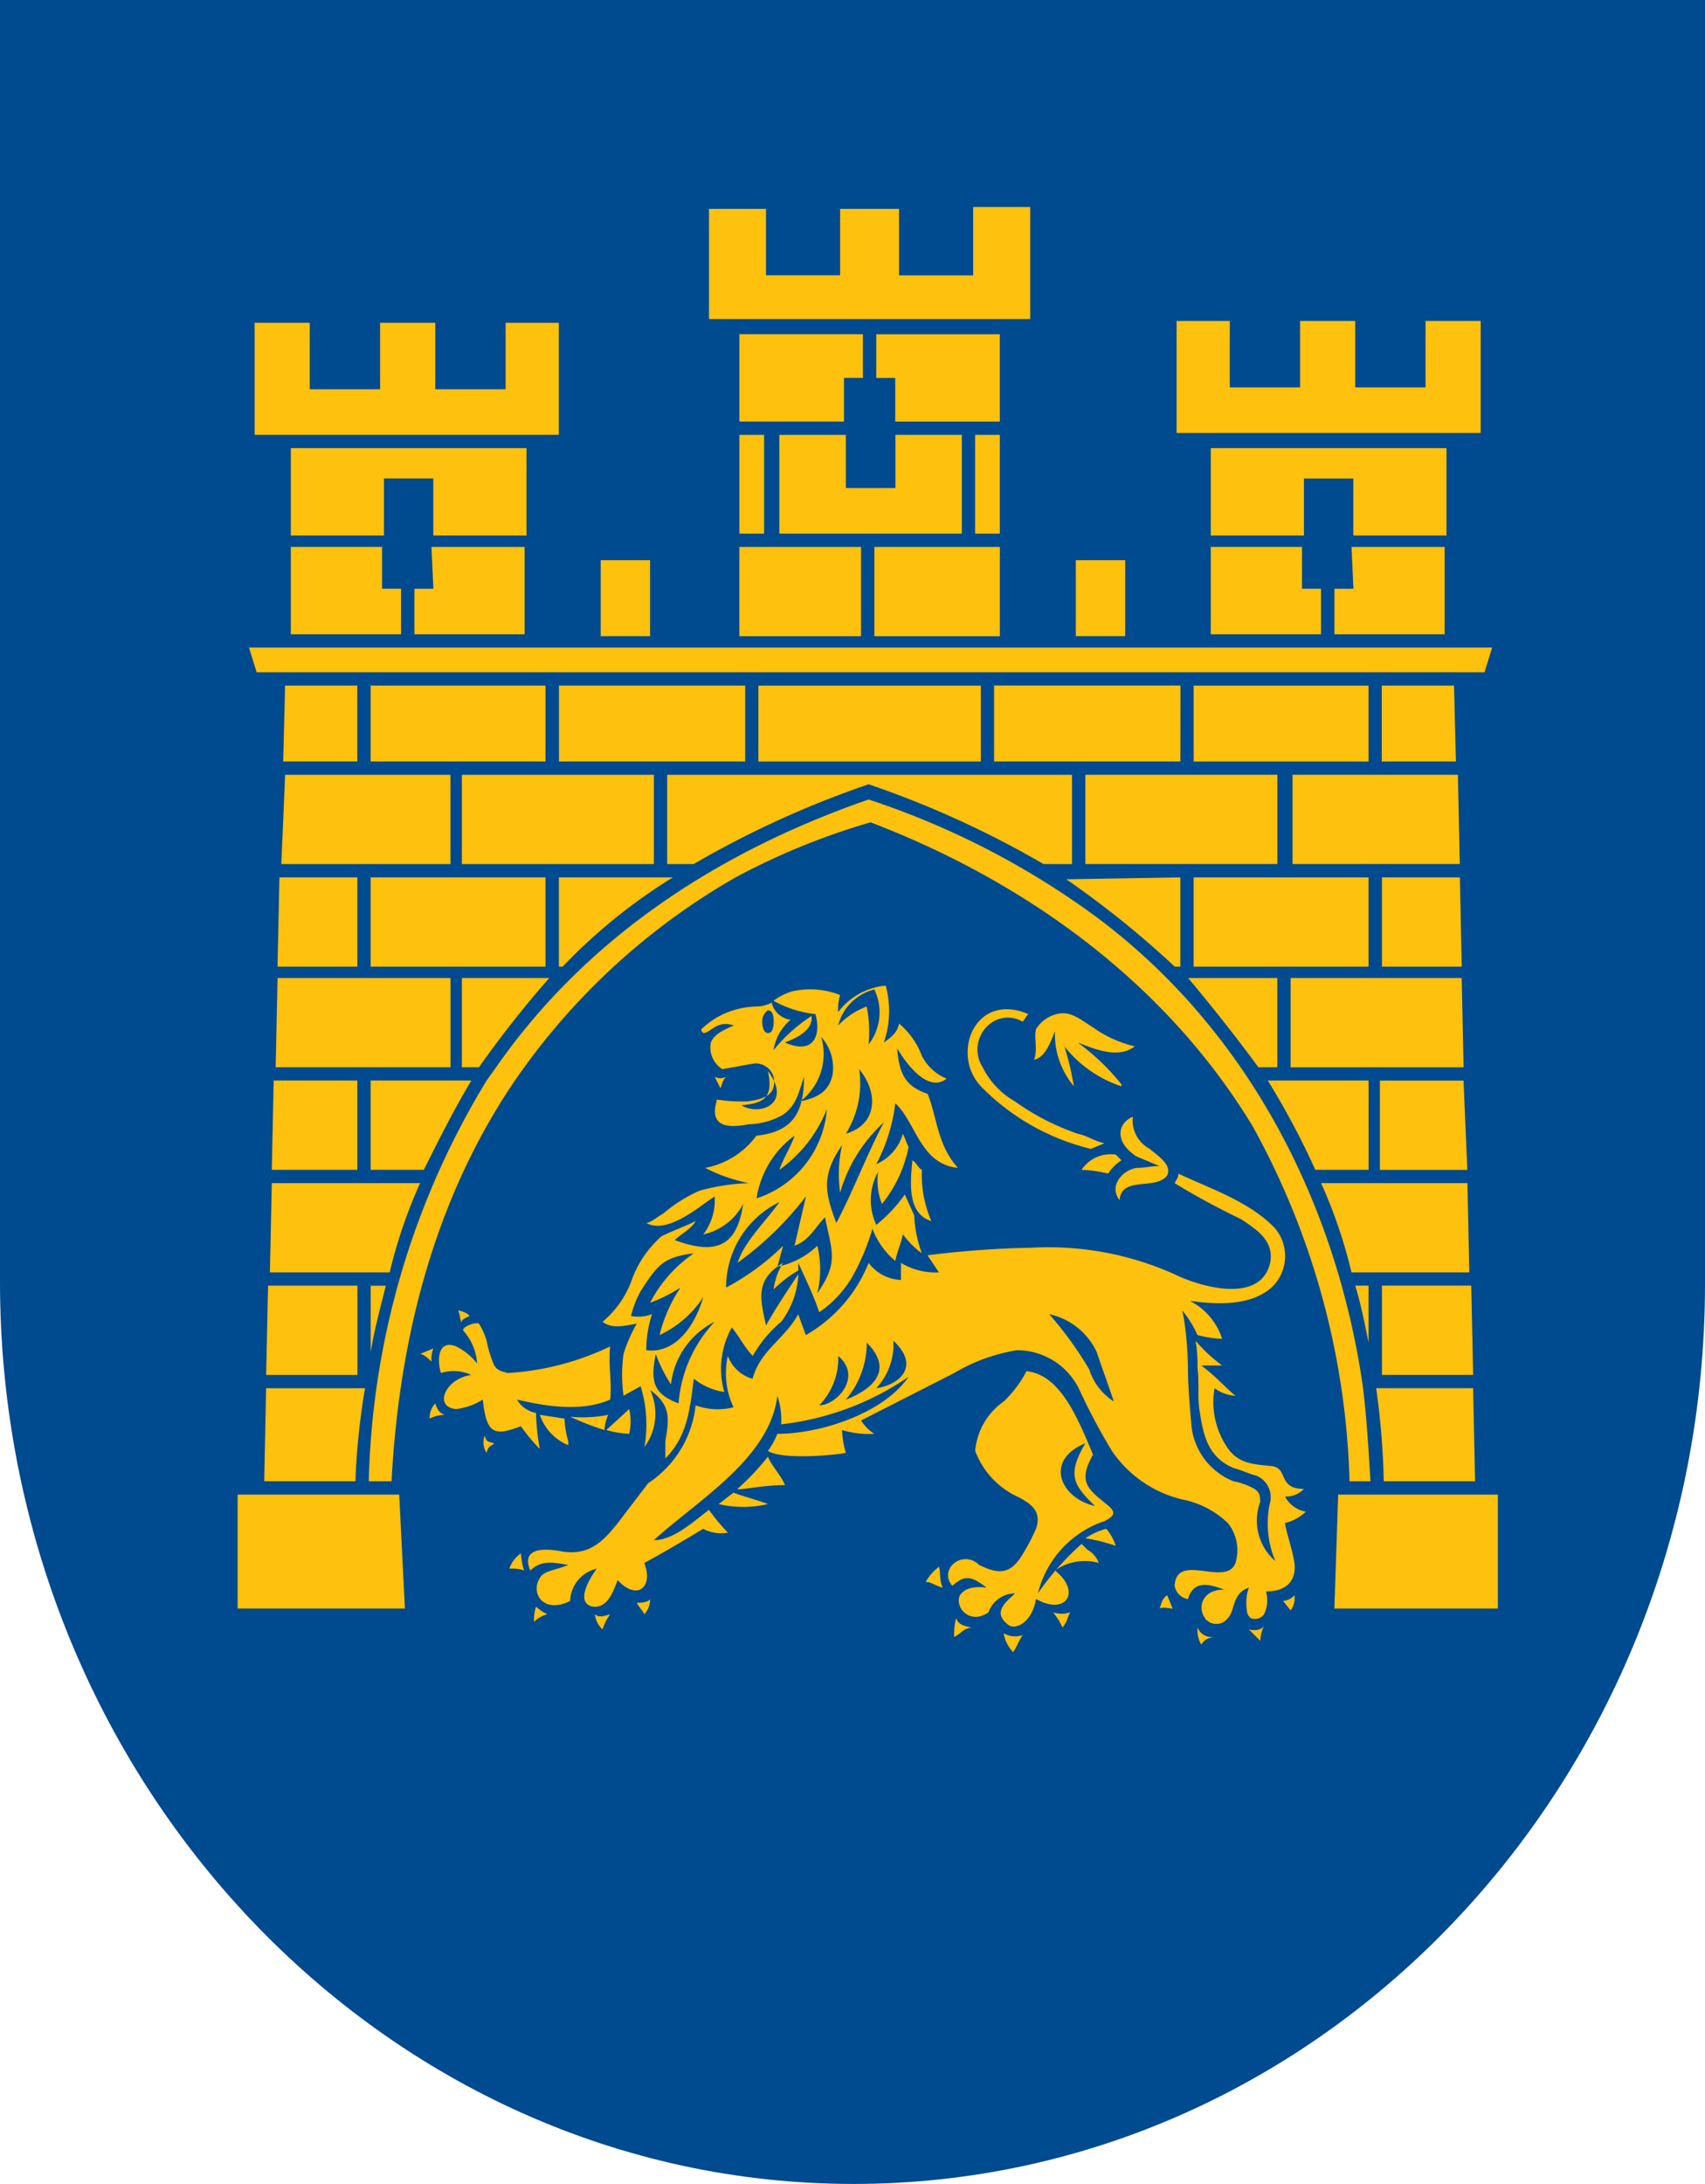
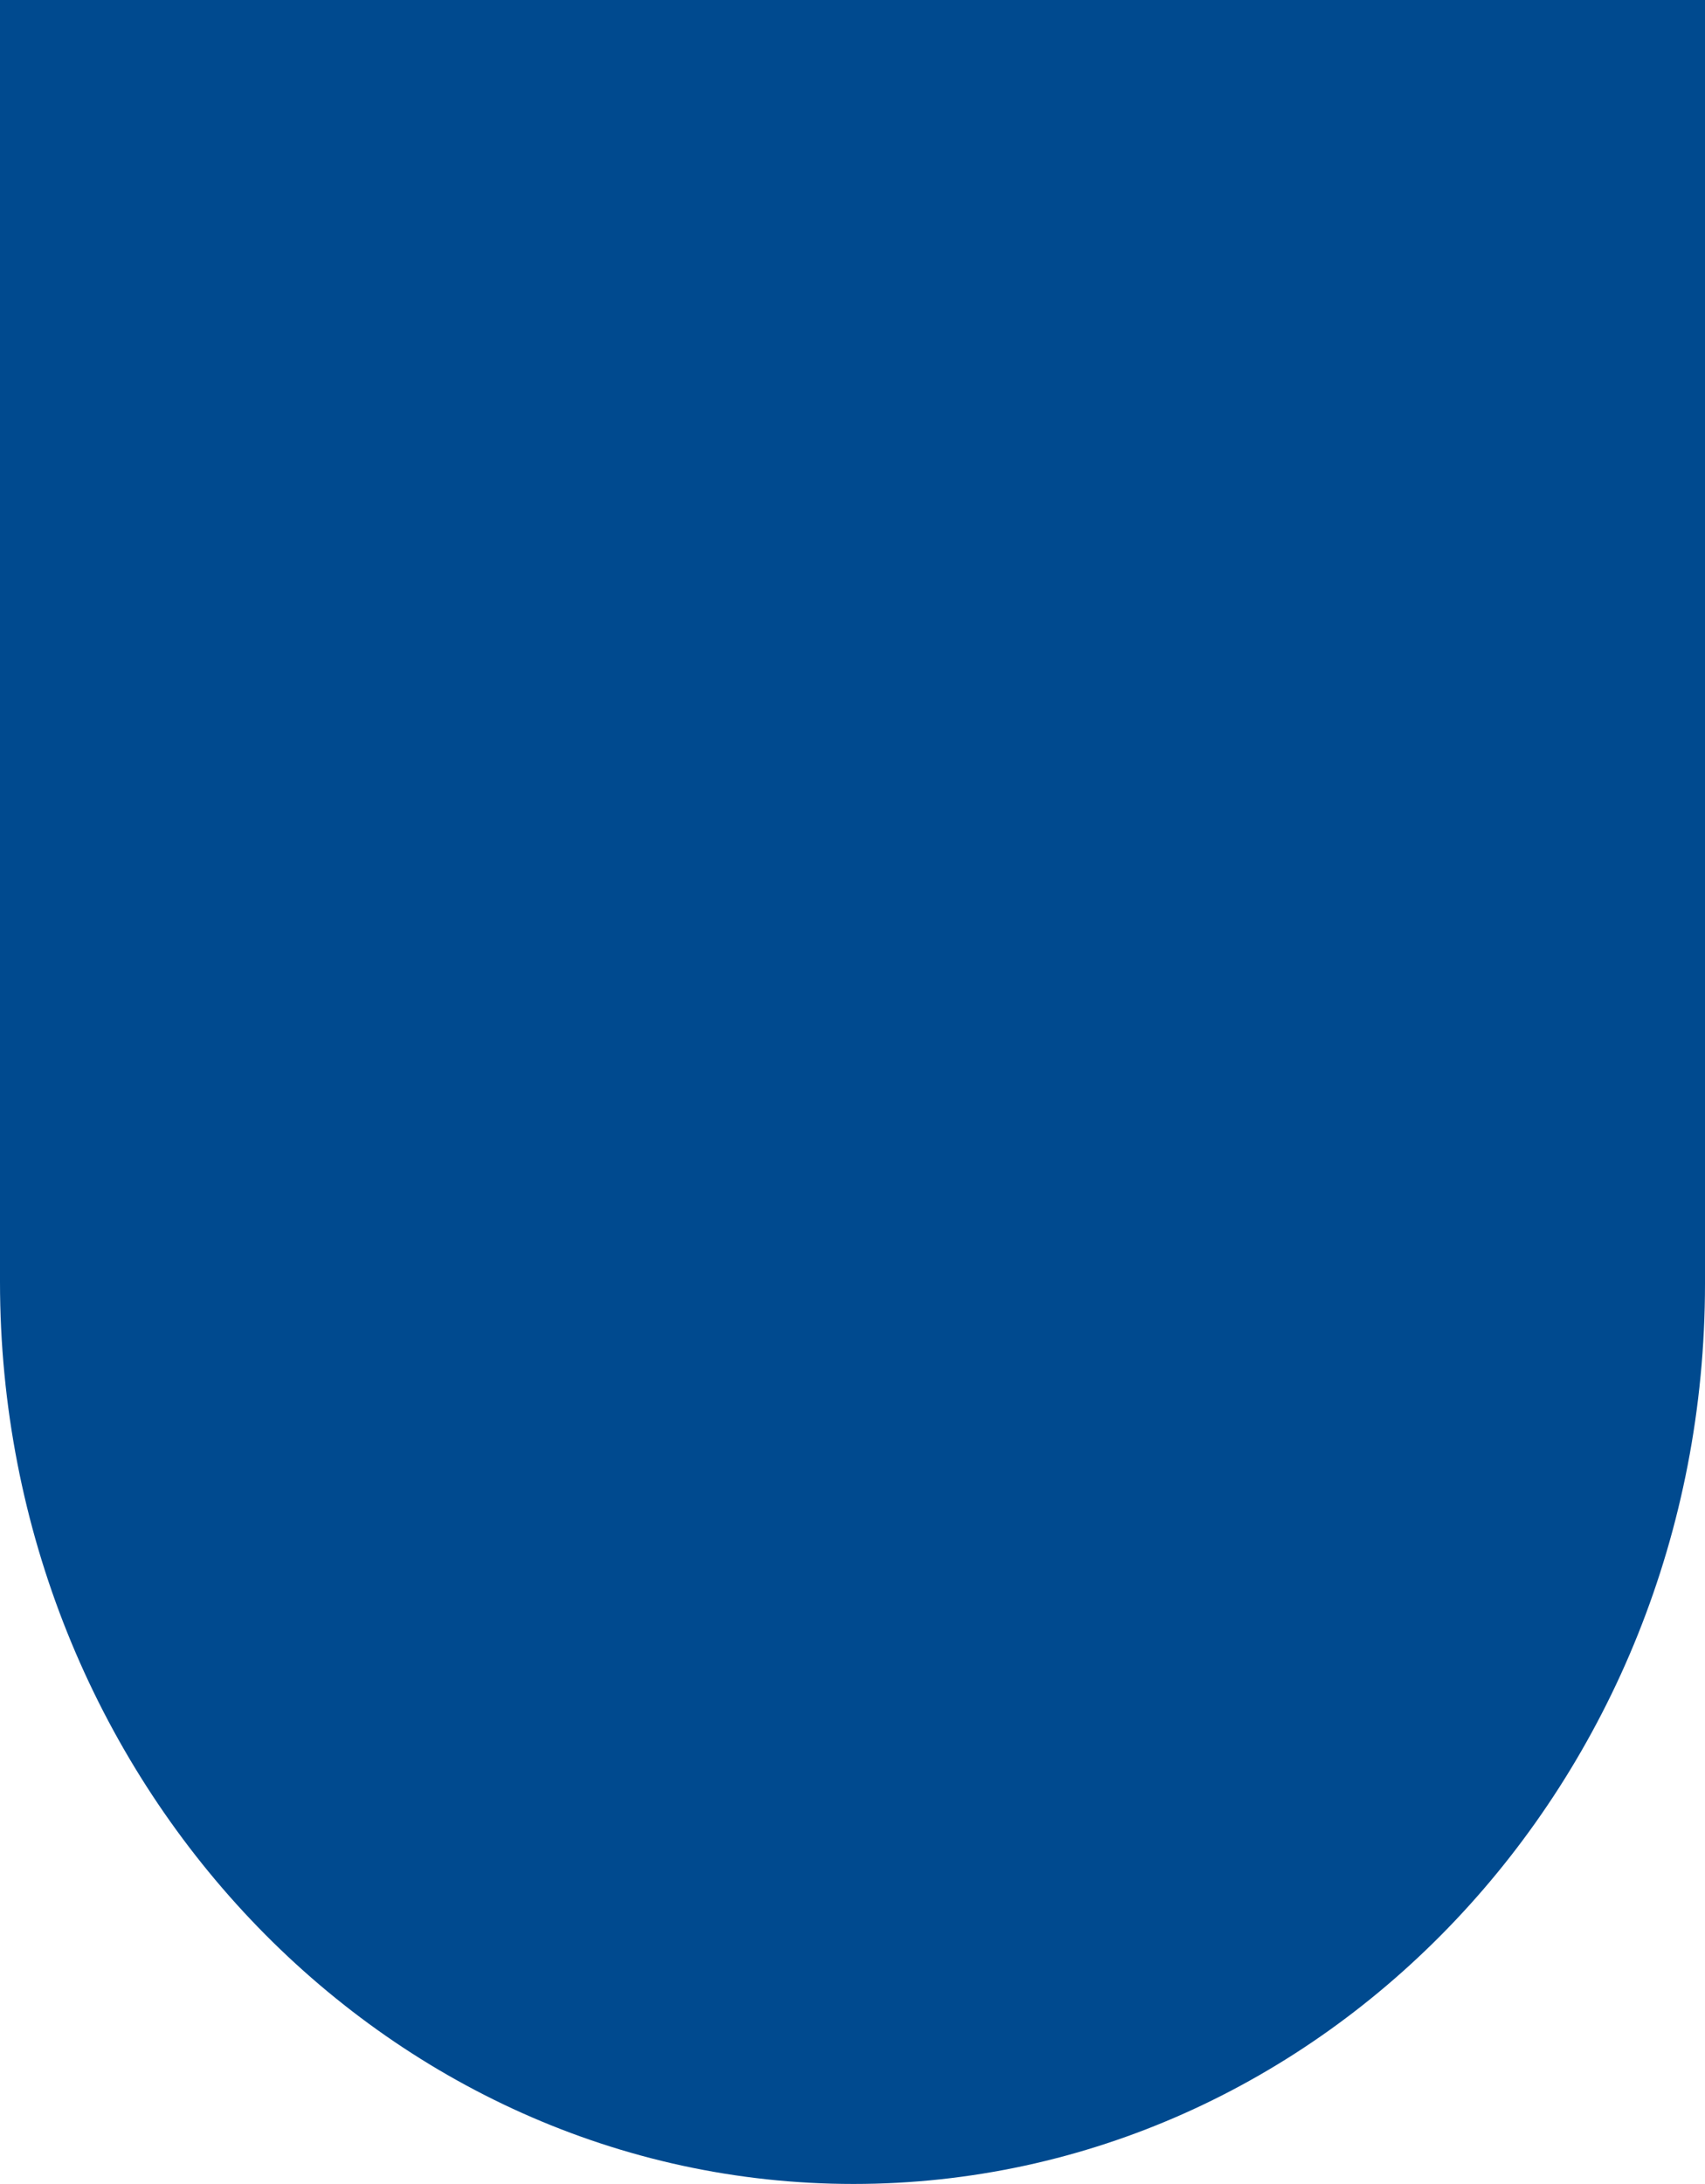
<svg xmlns="http://www.w3.org/2000/svg" width="143.759" height="184.065" viewBox="0 0 143.759 184.065">
  <g id="Сгруппировать_1" data-name="Сгруппировать 1" transform="translate(-322 -121)">
    <g id="logo" transform="translate(322 119.549)">
      <path id="Контур_20" data-name="Контур 20" d="M143.759,109.167v.48c0,41.936-32.214,75.869-71.8,75.869S0,151.424,0,109.487V1.451H143.759Z" fill="#004a8f" />
-       <path id="Контур_21" data-name="Контур 21" d="M41.558,126.38c-.16-.32-.48-.64-.64-.96.16,0,.963,0,1.123-.32A1.818,1.818,0,0,1,41.558,126.38ZM53.417,115.5c-.32-.8-1.12-1.6-1.442-2.4a20.451,20.451,0,0,1-2.565,2.719c0,.16,2.085-.32,4.007-.32ZM38.033,127.66a4.789,4.789,0,0,1,.64-1.28c-.48.16-.96.32-1.28,0A1.975,1.975,0,0,0,38.033,127.66Zm11.06-11.523c-.483.32-.8.64-1.283.96a9.157,9.157,0,0,0,4.165,0c-.8-.32-2.082-.64-2.885-.96Zm32.214,4.482a4.245,4.245,0,0,0-.8-1.44,5.924,5.924,0,0,0-1.765.8,15.036,15.036,0,0,1,2.565.64ZM22.648,104.453c.32,0,.8.48.96.64a2.722,2.722,0,0,1,.16-1.12C23.448,104.134,22.968,104.294,22.648,104.453Zm1.283,4.159a1.818,1.818,0,0,0-.483,1.283,3.016,3.016,0,0,1,1.283-.32C24.251,109.415,24.091,109.1,23.931,108.613ZM66.4,122.378a4.36,4.36,0,0,0-1.123,1.28c.483,0,.8.323,1.442.483C66.4,123.5,66.56,122.858,66.4,122.378Zm-33.014,4a3.357,3.357,0,0,1-.963-.64,3.522,3.522,0,0,0-.16,1.28,2.581,2.581,0,0,1,1.123-.64ZM31.463,122.7c-.16,0-.32-1.44-.32-1.44a2.488,2.488,0,0,0-.965,1.28A3.552,3.552,0,0,1,31.463,122.7Zm47.6-16.965a5.026,5.026,0,0,0,2.082,2.719c-.48-1.44-.963-2.719-1.442-4.162a5.77,5.77,0,0,0-4.007-3.2,30.774,30.774,0,0,1,3.365,4.642Zm-17.949,1.6c2.082-.32,3.685-1.92,1.442-4A5.4,5.4,0,0,1,61.112,107.333Zm-2.565.96c2.082-.8,4.165-2.4,1.762-4.8a7.362,7.362,0,0,1-1.765,4.8Zm-2.245.48c1.442,0,3.688-2.4,1.6-4.159a5.665,5.665,0,0,1-1.6,4.159Zm39.267,7.684a2.482,2.482,0,0,0,1.762,1.28,3.818,3.818,0,0,1-1.765.96c.163.963.643,2.242.8,3.365s-.32,2.4-2.4,2.4a2.675,2.675,0,0,1-.16,1.92.923.923,0,0,1-1.123.32.831.831,0,0,1-.32-.64,3.92,3.92,0,0,1,.16-1.922c-1.442.483-1.123,1.922-1.765,2.562a1.2,1.2,0,0,1-1.6.32c-.163-.16-.323-.16-.323-.32-.64-.8-.32-2.4,1.6-2.4-1.283-.483-2.565-.8-3.045.8a1.365,1.365,0,0,1-1.123-1.123c.163-2.879,4.33.16,5.13-1.92a3.662,3.662,0,0,0-.643-3.362,7.631,7.631,0,0,0-3.525-1.92,9.975,9.975,0,0,1-6.25-4.162,51.832,51.832,0,0,1-2.725-5.122,5.814,5.814,0,0,0-5.287-3.362,14.971,14.971,0,0,0-5.29,1.922l-7.852,4a3.724,3.724,0,0,0,1.123,1.123,7.94,7.94,0,0,1-2.725-.32,8.029,8.029,0,0,0,.32,1.92c-.643.16-5.29.64-6.572-.16a6.39,6.39,0,0,0,.8-1.44c3.688,0,8.975-1.76,11.06-4.8a23.714,23.714,0,0,1-10.74,4,6.218,6.218,0,0,0-.32-2.4c-.64,5.282-6.73,8.8-10.417,12.163,1.6,0,3.2-1.44,4.647-2.559a17,17,0,0,0,1.6,1.922,3.206,3.206,0,0,1-2.082-.32c-1.6.96-3.2,1.92-4.967,2.879.8,2.082-.643,3.2-2.245,1.44-.32.8-.8,2.4-2.085,2.242-1.6-.32-.16-2.562.323-3.2a2.885,2.885,0,0,0-2.245,2.719c-2.242,1.12-3.365-.64-2.565-1.922.323-.64,1.283-.64,2.405-1.12-1.123-.16-2.242-.48-3.2.48-.8-1.92,1.123-1.92,2.725-1.6,2.242.32,3.365-.8,4.647-2.4l2.565-3.365a8.963,8.963,0,0,0,4-6.561,5.4,5.4,0,0,0,3.2.163,6.658,6.658,0,0,1-.48-4.322,3.125,3.125,0,0,0,2.085,1.92c.64-2.4,2.722-3.362,3.845-5.442l.643,1.76A12.215,12.215,0,0,0,60.47,96.77a3.573,3.573,0,0,0,2.725,1.44V96.77a5.638,5.638,0,0,0,3.2.8l-.963-1.44a81.654,81.654,0,0,1,8.815-.64,25.968,25.968,0,0,1,12.02,2.24c1.925.96,7.052,2.562,8.015-.8.48-1.92-.963-2.882-2.405-3.842a62.99,62.99,0,0,1-5.61-3.039c.163-.32.323-.48.323-.8,2.722,1.28,6.09,2.4,8.172,4.639a3.645,3.645,0,0,1-.16,4.8c-1.765,1.762-4.807,1.6-7.052,1.283a5.422,5.422,0,0,1,2.725,3.2,9.386,9.386,0,0,1-2.082-.32,9.079,9.079,0,0,0-1.283-2.08l.16.8a31.064,31.064,0,0,1,.32,3.842c0,1.76.16,3.519.32,5.282a5.668,5.668,0,0,0,3.528,4.482,5.748,5.748,0,0,1,1.762.64c.48.32.48.64.48,1.12a4.5,4.5,0,0,0,1.282,4.965,8.161,8.161,0,0,1-.48-4.8,1.968,1.968,0,0,0-1.123-2.4c-.64-.16-1.283-.483-1.922-.643-2.245-.96-2.565-2.879-2.885-4.962-.16-1.12,0-2.4-.16-3.519a10.587,10.587,0,0,0-.16-2.242,13.849,13.849,0,0,0,2.242,2.082H88.517c1.283.96,1.922,1.76,2.885,2.559a3.373,3.373,0,0,1-1.765-.64,6.782,6.782,0,0,0,1.285,5.282c.96,1.12,2.082,1.12,3.525,1.28s.48,1.922,2.725,1.922a2.06,2.06,0,0,1-1.6.64Zm-3.045,11.2.96.96a3.708,3.708,0,0,1,.323-1.28C93.644,127.66,93.164,127.82,92.524,127.66Zm3.525-1.6a1.724,1.724,0,0,0,.32-1.28,1.383,1.383,0,0,1-.96.48ZM26.816,101.251c-.163-.32-.965-.48-.965-.48.163.32.163.8.323,1.12-.16-.32.32-.48.643-.64ZM88.2,127.5a2.377,2.377,0,0,0,.32,1.44c.32-.48.48-.48.963-.64A1.268,1.268,0,0,1,88.2,127.5Zm-16.347.48a3.038,3.038,0,0,0,.8,1.6c.323-.48.483-.96.8-1.44A1.894,1.894,0,0,1,71.85,127.98Zm4.165-1.76a5.533,5.533,0,0,1,.8,1.28c.48-.64.32-.64.643-1.28a2.223,2.223,0,0,1-1.442,0Zm-6.89,1.28c-.8-.16-1.123-.32-1.283-.8a5.442,5.442,0,0,0-.16,1.6C68.322,127.98,68.322,127.66,69.125,127.5Zm16.507-2.719c-.48.32-.48.8-.64,1.12.32-.16.8,0,1.12,0C85.952,125.58,85.792,125.1,85.632,124.78Zm-6.892-12.806c-3.525,1.44-2.082,4.642.8,5.282C77.779,115.5,77.14,114.7,78.739,111.975Zm1.123,10.083a4.334,4.334,0,0,0-3.685.64c2.242,1.762.96,3.842-1.6,2.4-.323,1.922-1.6,2.565-2.245,2.242-1.6-1.12-.16-2.08.48-2.719a2.411,2.411,0,0,0-2.242,1.6c-1.6,1.12-2.885-.48-2.405-1.44.32-.48.963-.8,2.245-.64-1.442-1.123-1.922-.963-2.885-.163a1.255,1.255,0,0,1,0-1.76,1.55,1.55,0,0,1,2.242,0c1.605.8,2.565.8,3.528-.64a17.815,17.815,0,0,0,1.283-2.4c.48-1.442-.323-2.082-1.6-2.722a6.932,6.932,0,0,1-3.528-3.842,5.656,5.656,0,0,1,2.405-4.162,9.77,9.77,0,0,0,1.922-2.559c2.885.32,4.327,4,5.61,7.041-1.283,2.242-.48,2.882,1.123,4.165.8.637.8.957-.16,1.437a8.587,8.587,0,0,0-5.61,6.084,22.864,22.864,0,0,1,3.685-4.165l.48.483a2.162,2.162,0,0,1,.965,1.12ZM31.143,110.535a16.942,16.942,0,0,0,1.6,1.92,19.588,19.588,0,0,1-.32-3.039,2.324,2.324,0,0,1-1.6-1.123c2.082.48,5.287,1.123,7.852,0,.16-1.44-.163-2.879,0-4.482a23.052,23.052,0,0,1-8.655,2.242c-.483-.16-.8-.16-1.123-.64a10.371,10.371,0,0,1-.64-2.082,5.793,5.793,0,0,0-.643-1.44c-.32-.16-1.6.32-1.283.64a4.525,4.525,0,0,1,1.123,2.722,5.006,5.006,0,0,0-1.765-1.442c-1.6-.64-1.6,1.283-1.28,2.242a3.567,3.567,0,0,1,2.565.16c-2.245.32-3.2,2.719-1.283,2.879a5.4,5.4,0,0,0,2.242-.8c.323,2.722.8,3.2,3.208,2.242ZM64.157,88.126c-.16,1.762-.483,4.482,1.6,5.122a9.893,9.893,0,0,1-.8-4.319c-.32-.163-.48-.643-.8-.8ZM41.238,99.172a8.036,8.036,0,0,0-.8,2.08,3.338,3.338,0,0,0,1.762-.16,10.039,10.039,0,0,0-.48,3.039c2.565.323,4.165-2.24,4.807-4.479a8.815,8.815,0,0,1-3.688,3.2,12.741,12.741,0,0,1,1.765-4,12.876,12.876,0,0,1-2.565,1.28,11.4,11.4,0,0,1,3.685-4.165c-2.565.323-3.045.965-4.487,3.2Zm6.25,2.559a6.757,6.757,0,0,0-3.685,5.282,12.761,12.761,0,0,1-1.283-2.559c-.48,2.4-.16,3.359,1.922,4.159A11.285,11.285,0,0,1,47.488,101.731Zm5.45-10.083a8.007,8.007,0,0,0-4.487,7.2,20.642,20.642,0,0,0,4.807-3.519l-.48,1.76a6.842,6.842,0,0,0,3.365-1.76,8.44,8.44,0,0,1,0,4c1.765-2.559,1.283-3.359.643-6.4-.8.8-1.283,1.92-2.565,2.4l.963-4.165a27.4,27.4,0,0,1-5.77,5.6c.64-1.92,2.565-3.682,3.525-5.122Zm1.283-5.6a8.029,8.029,0,0,0-3.2,5.282,8.612,8.612,0,0,0,5.93-7.524,11.507,11.507,0,0,1-4.007,5.124c.32-.963.963-1.922,1.283-2.882Zm2.245-8.324A5.027,5.027,0,0,1,54.7,83.164c1.442-.32,2.405-.8,2.725-2.24a3.867,3.867,0,0,0-.96-3.2Zm4.487-4A4.192,4.192,0,0,0,57.9,76.763a6.35,6.35,0,0,1,2.405-1.6,10.764,10.764,0,0,1,.16,3.2,4.434,4.434,0,0,0,.483-4.642ZM59.67,80.445a8.039,8.039,0,0,1-1.123,5.442C61.272,85.086,61.272,82.364,59.67,80.445Zm2.082,4.482a12.808,12.808,0,0,0-3.685,5.922,11.1,11.1,0,0,1,.16-4c-1.765,2.559-1.442,4-.483,6.559,1.442-2.719,2.565-5.762,4.007-8.481Zm-12.02-1.442c1.6.963,4.327-.16,2.242-2.879C52.458,82.844,51.655,83.324,49.733,83.484ZM51.5,76.443c0,.48.157.96.477.96s.483-.32.483-.96-.16-.96-.483-.96a1.14,1.14,0,0,0-.48.96Zm-10.58,25.449c-.963.16-2.082.48-2.885-.16a8.173,8.173,0,0,0,2.405-3.362A9.041,9.041,0,0,1,43,94.53c.96-.483,1.922-.8,2.882-1.283-.32.64-1.28,1.123-1.762,1.6,3.848,1.442,5.29.163,5.77-3.039a5.006,5.006,0,0,1-3.365,2.562,4.728,4.728,0,0,0,.96-3.2c-1.44.96-4,3.2-5.767,2.24.32,0,1.12-.64,1.442-.8a12.15,12.15,0,0,1,3.045-1.92,17.415,17.415,0,0,1,4.165-.64,14.265,14.265,0,0,1-3.685-1.283,6.991,6.991,0,0,0,4.327-2.719c3.045-.32,4.007-1.922,4.007-4.965-.483,1.442-.643,2.4-1.765,3.2a6,6,0,0,1-2.885.8c-1.6.32-3.365.32-2.722-1.922V83a13.8,13.8,0,0,0,2.565.16c1.28-.16,2.562-.48,2.242-2.08a1.59,1.59,0,0,0-1.6-1.12c-.963.16-1.765.32-2.725.48a2.151,2.151,0,0,1-.963-2.242c.32-.8,1.283-1.12,1.925-1.44-1.442-.48-1.925.64-2.565.64-.16-.16-.16-.16-.16-.32a6.721,6.721,0,0,1,2.242-1.44,7.275,7.275,0,0,1,2.565-.48,2.993,2.993,0,0,0,1.123-.32,1.878,1.878,0,0,0,1.6,1.44,4.157,4.157,0,0,0-1.44,2.559,13.724,13.724,0,0,1,3.2-2.879c.16,1.28-1.442,1.92-2.245,2.24,2.565,1.123,3.048-.8,2.565-2.4a9.107,9.107,0,0,1-3.525-1.12,4.948,4.948,0,0,1,1.6-.8,6.889,6.889,0,0,1,4.01.317,4.382,4.382,0,0,0-.163,1.442A5.684,5.684,0,0,1,61.912,73.4a8.2,8.2,0,0,1-.16,4.8c.64-.48,1.123-.8,1.283-1.6a6.536,6.536,0,0,1,1.922,2.722,4.075,4.075,0,0,0,2.085,1.92c-1.6,1.28-3.528-1.44-4.167-2.562.16,2.082.64,3.2,2.565,3.842.8,1.922.8,4.322,2.565,6.242-3.208-.32-3.53-3.839-5.29-5.442a14.627,14.627,0,0,1-1.6,5.122,3.963,3.963,0,0,0,2.242-2.559c.16.32.32.8.48,1.12a11.014,11.014,0,0,1-2.242,4.8,5.142,5.142,0,0,1-.32-2.722,4.92,4.92,0,0,0-.16,4.482,12.042,12.042,0,0,0,2.4-2.56l.8,1.76a10.327,10.327,0,0,0,.643,3.2,7.587,7.587,0,0,1-1.6-1.6c-.163.8-.483,1.442-.643,2.242a6.542,6.542,0,0,1-1.925-2.722,19.028,19.028,0,0,1-1.762,4.165,9.285,9.285,0,0,1-2.725,2.879c-.48-1.44-1.12-2.722-1.762-4.162v.64a10.287,10.287,0,0,0-2.082,1.6,5.374,5.374,0,0,1,.8-2.24c-2.4,1.44-1.922,3.042-1.442,5.282.8-1.44,1.765-2.882,2.725-4.322a7.147,7.147,0,0,1-1.442,4,10.458,10.458,0,0,0-2.4,2.882c-.643-.643-1.123-1.6-1.765-2.4a7.173,7.173,0,0,0-.64,5.439,5.271,5.271,0,0,1-2.565-1.12c-.32,2.4-.48,4.8-2.4,6.721v-1.44c.32-1.92.48-3.042-1.283-4.322a4.725,4.725,0,0,1-.48,4.8,10.988,10.988,0,0,0-.323-5.122l-1.442.8a12.958,12.958,0,0,1,0-3.519,12.5,12.5,0,0,1,1.123-2.562Zm37.5-12.963a10.874,10.874,0,0,1,2.245.317,3.715,3.715,0,0,1,1.123-1.12l-.483-.48a2.951,2.951,0,0,0-2.885,1.28ZM47.97,82.044c.16-.32.16-.64.48-.96a1.023,1.023,0,0,1-.963,0l.483.96Zm21.954-.16a19.362,19.362,0,0,0,9.295,5.282c.323-.16.8-.32,1.125-.48-.8-.16-1.442-.64-2.245-.8a20.663,20.663,0,0,1-5.29-2.722,6.785,6.785,0,0,1-2.722-2.879,2.754,2.754,0,0,1,.64-3.682,2.427,2.427,0,0,1,2.725-.16c.16-.16.32-.48.48-.64-4.487-1.922-6.57,3.359-4,6.082Zm14.265,5.282a2.689,2.689,0,0,1-1.442-2.719c-1.442.64-1.442,2.24.32,3.359l1.925.8c-.643,0-1.283.16-1.925.16-1.12.16-2.4,1.442-1.442,2.722.163-2.08,3.045-.8,4.007-2.08.48-.963-.963-1.762-1.442-2.242ZM38.516,109.575a10.819,10.819,0,0,1-3.208.16,21.572,21.572,0,0,0,2.885,1.12,3.765,3.765,0,0,1,.32-1.28Zm-9.617,2.4c-.64-.16-.64-.16-.8-.64a1.553,1.553,0,0,0,.16,1.44C28.418,112.135,28.578,112.295,28.9,111.975Zm11.38-.8a4.562,4.562,0,0,0,0-2.082l-1.925,1.762A8.074,8.074,0,0,0,40.278,111.175Zm-5.45-1.28-2.082-.32a4.205,4.205,0,0,0,2.4,2.559v-.32a8.029,8.029,0,0,1-.32-1.92ZM75.857,75.963a2.824,2.824,0,0,0-1.283,1.12c-.16.8.16,1.76-.16,2.562.96-.16,1.442-1.6,1.762-2.4a6.837,6.837,0,0,0,1.6,4.639,25.278,25.278,0,0,0-.8-3.362,10.182,10.182,0,0,0,4.81,3.365v-.163A19.247,19.247,0,0,0,78.1,78.2c1.283.48,3.365,1.442,4.807.32a10.026,10.026,0,0,1-3.525-1.6C78.1,76.123,77.3,75.323,75.857,75.963ZM89.316,36.429v7.364h9.295V39.948h-1.6V36.426h-7.7Zm13.945,70.9a64.8,64.8,0,0,1,.64,7.844h7.7l-.163-7.844h-8.172ZM82.107,37.548H77.939v6.4H82.1v-6.4Zm4.327-20.167v9.444h25.642V17.381h-4.65v5.6H101.5v-5.6H96.849v5.6h-5.93v-5.6H86.432ZM10.946,63.157H25.211V55.636H11.269l-.32,7.521ZM109.188,28.1H89.316v7.364h7.855v-4.8h4.165v4.8h7.855V28.1ZM22.651,90.048H10.146l-.16,7.521h10.1a41.707,41.707,0,0,1,2.565-7.521ZM9.509,115.174h7.7v-.317a58.974,58.974,0,0,1,.8-7.524H9.666l-.16,7.844ZM99.739,125.9h13.782v-9.6H100.059Zm-92.312,0H21.369l-.48-9.6H7.264v9.6h.163ZM42.04,37.548H37.876v6.4H42.04v-6.4Zm68.916,52.5H98.617a41.707,41.707,0,0,1,2.565,7.521h9.935l-.16-7.521Zm-8.335,8.641H101.5c.48,1.6.8,3.2,1.12,4.8v-4.8Zm-1.28-58.739h-1.6v3.842h9.295V36.429h-7.852l.16,3.522ZM47.008,7.778v9.444H74.092V7.778H69.285v5.764h-6.25V7.935h-4.97v5.6h-6.25v-5.6H47.008V7.775ZM23.774,39.951H22.169v3.842h9.295V36.429H23.608l.163,3.522ZM112.4,46.992l.64-2.08H8.224l.643,2.08H112.4ZM11.749,36.429v7.364h9.295V39.948h-1.6V36.426h-7.7ZM31.463,28.1H11.749v7.364H19.6v-4.8h4.165v4.8h7.855V28.1h-.16ZM8.7,17.381v9.6H34.348V17.541H29.861v5.6h-5.93v-5.6H19.278v5.6h-5.93v-5.6H8.706v-.163ZM49.573,43.953H59.83V36.429H49.57v7.524Zm21.954-7.524H60.953v7.524h10.58V36.429Zm-3.2-9.444h-5.6v4.482H58.55V26.985H52.94v8.324H68.325V26.985Zm3.208,0H69.445v8.324H71.53V26.985Zm0-8.484H61.112v3.685h1.6v3.682H71.53V18.5ZM49.573,35.309h2.082V26.985H49.573v8.324Zm8.815-13.126h1.6V18.5H49.573v7.364h8.815ZM19.764,98.695H18.481v5.6C18.8,102.374,19.281,100.614,19.764,98.695Zm82.855-34.412H87.874V71.8h14.745Zm-6.57,8.481v7.524h14.585l-.16-7.524Zm14.9,16.165-.32-7.521h-7.052v7.524h7.372Zm-7.212-40.817v6.4h6.25l-.16-6.4ZM86.751,71.8V64.28l-9.615.16A79.885,79.885,0,0,1,86.274,71.8h.48Zm8.175-16.168H78.742v7.521h16.19V55.636Zm1.123,7.521h14.265l-.16-7.521H96.209v7.521h-.16Zm7.7,1.123V71.8h6.73l-.16-7.521h-6.572Zm-1.125,24.646V81.4H94.124a66.662,66.662,0,0,1,4.007,7.524h4.487Zm8.815,17.288-.16-7.524h-7.53v7.524h7.689Zm-24.679-58.1H71.047v6.4H86.754ZM49.253,64.28A58.413,58.413,0,0,1,60.63,59.638C73.612,64.6,85.472,73.08,92.844,85.246a65.4,65.4,0,0,1,8.172,29.931h1.765c-.163-2.722-.323-5.442-.643-8C99.9,91.648,92.364,77.082,79.7,67.639A68.617,68.617,0,0,0,60.47,57.715C47.97,62.037,36.75,69.239,29.058,80.285l-.8,1.12a67.939,67.939,0,0,0-9.937,33.772h1.922c.643-12.163,3.688-24.169,10.737-34.255A56.8,56.8,0,0,1,49.253,64.279ZM93.327,80.285h1.6V72.761H87.4c.157.16,3.365,4,5.93,7.524Zm-5.45-25.769h14.742v-6.4H87.877v6.4ZM33.546,72.761H26.173v7.524h1.442a87.936,87.936,0,0,1,5.93-7.524Zm-23.4,16.165h7.212V81.4H10.306l-.16,7.524ZM33.228,64.28H18.478V71.8H33.223V64.28ZM10.632,71.8h6.73V64.28H10.789l-.16,7.521Zm22.6-23.689H18.478v6.4H33.223v-6.4ZM17.361,98.689H9.832l-.163,7.524h7.7V98.689Zm7.7-25.926H10.632l-.16,7.521H25.214V72.761h-.16Zm25-24.652h-15.7v6.4h15.7ZM43.966,64.28H34.351V71.8h.32a46.677,46.677,0,0,1,9.295-7.521Zm7.212-9.764H69.93v-6.4H51.175v6.4ZM26.973,81.4H18.478v7.524h4.487C24.248,86.363,25.531,83.8,26.973,81.4ZM60.467,56.433a81.629,81.629,0,0,1,14.745,6.721h2.405V55.633H43.483v7.521h2.242A81.764,81.764,0,0,1,60.47,56.433Zm-49.2-8.321-.16,6.4h6.25v-6.4ZM42.36,55.636H26.173v7.521H42.36V55.636Z" transform="translate(12.771 11.118)" fill="#fec10d" />
    </g>
  </g>
</svg>